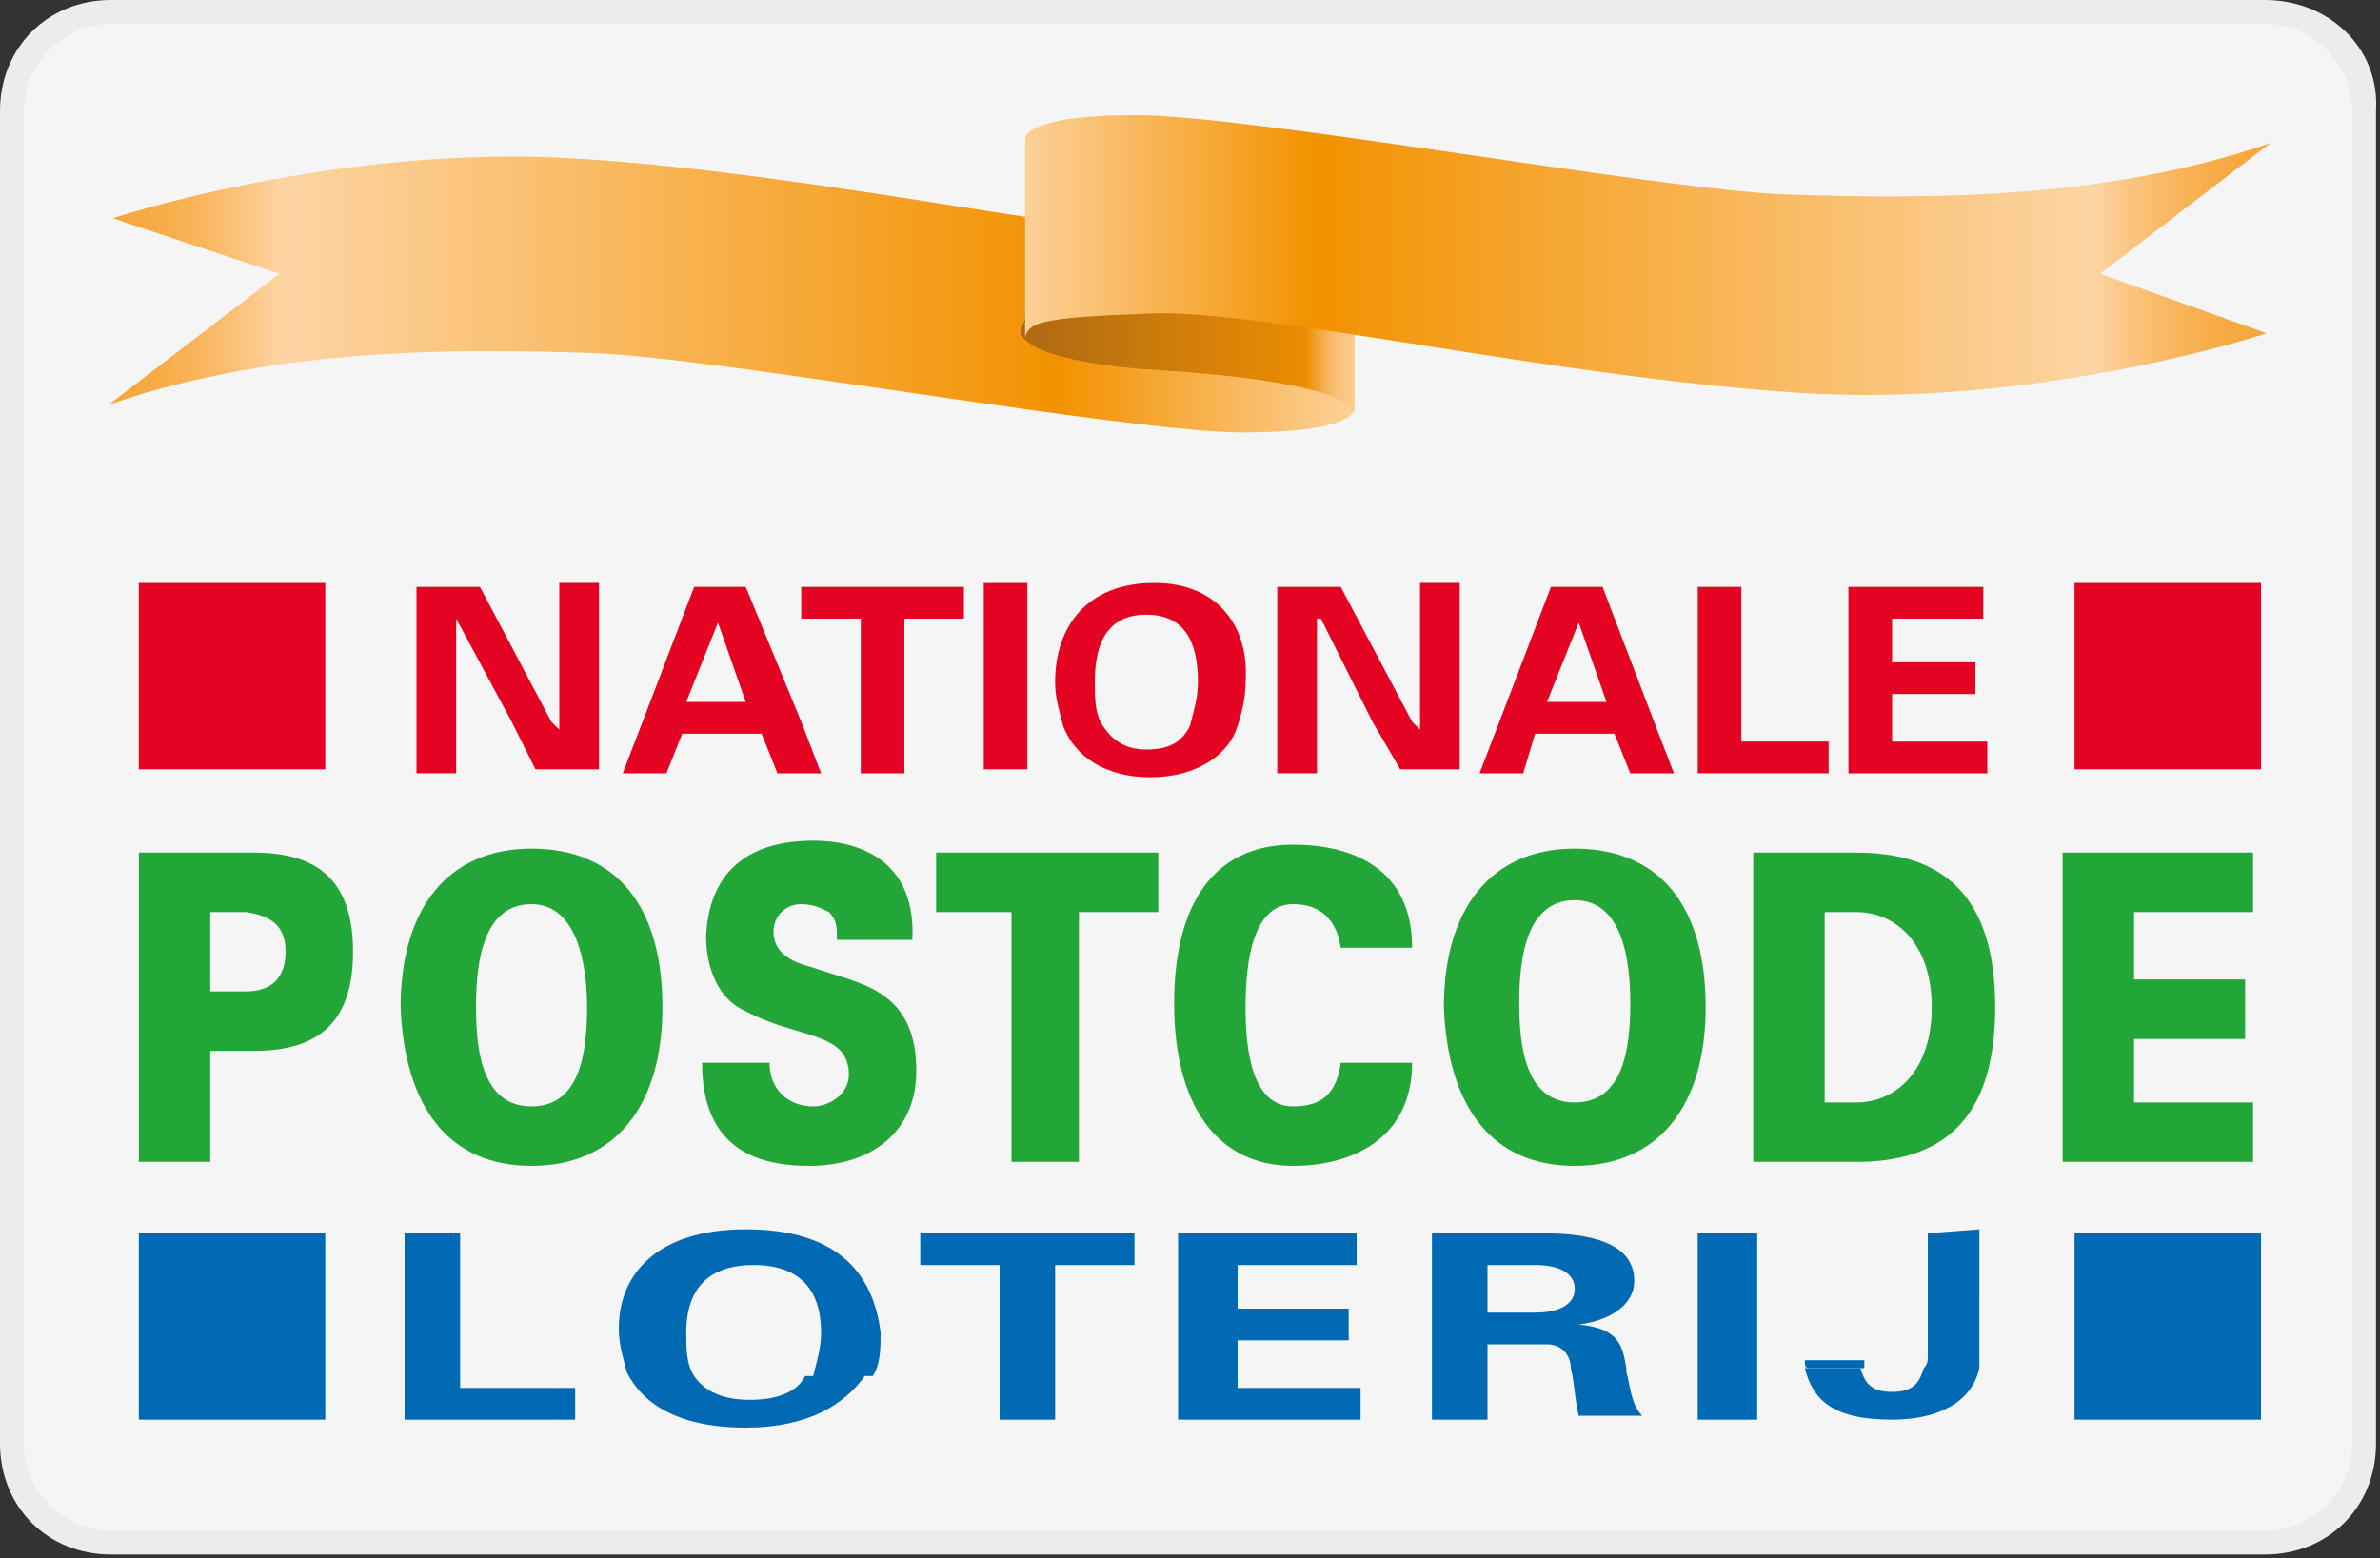
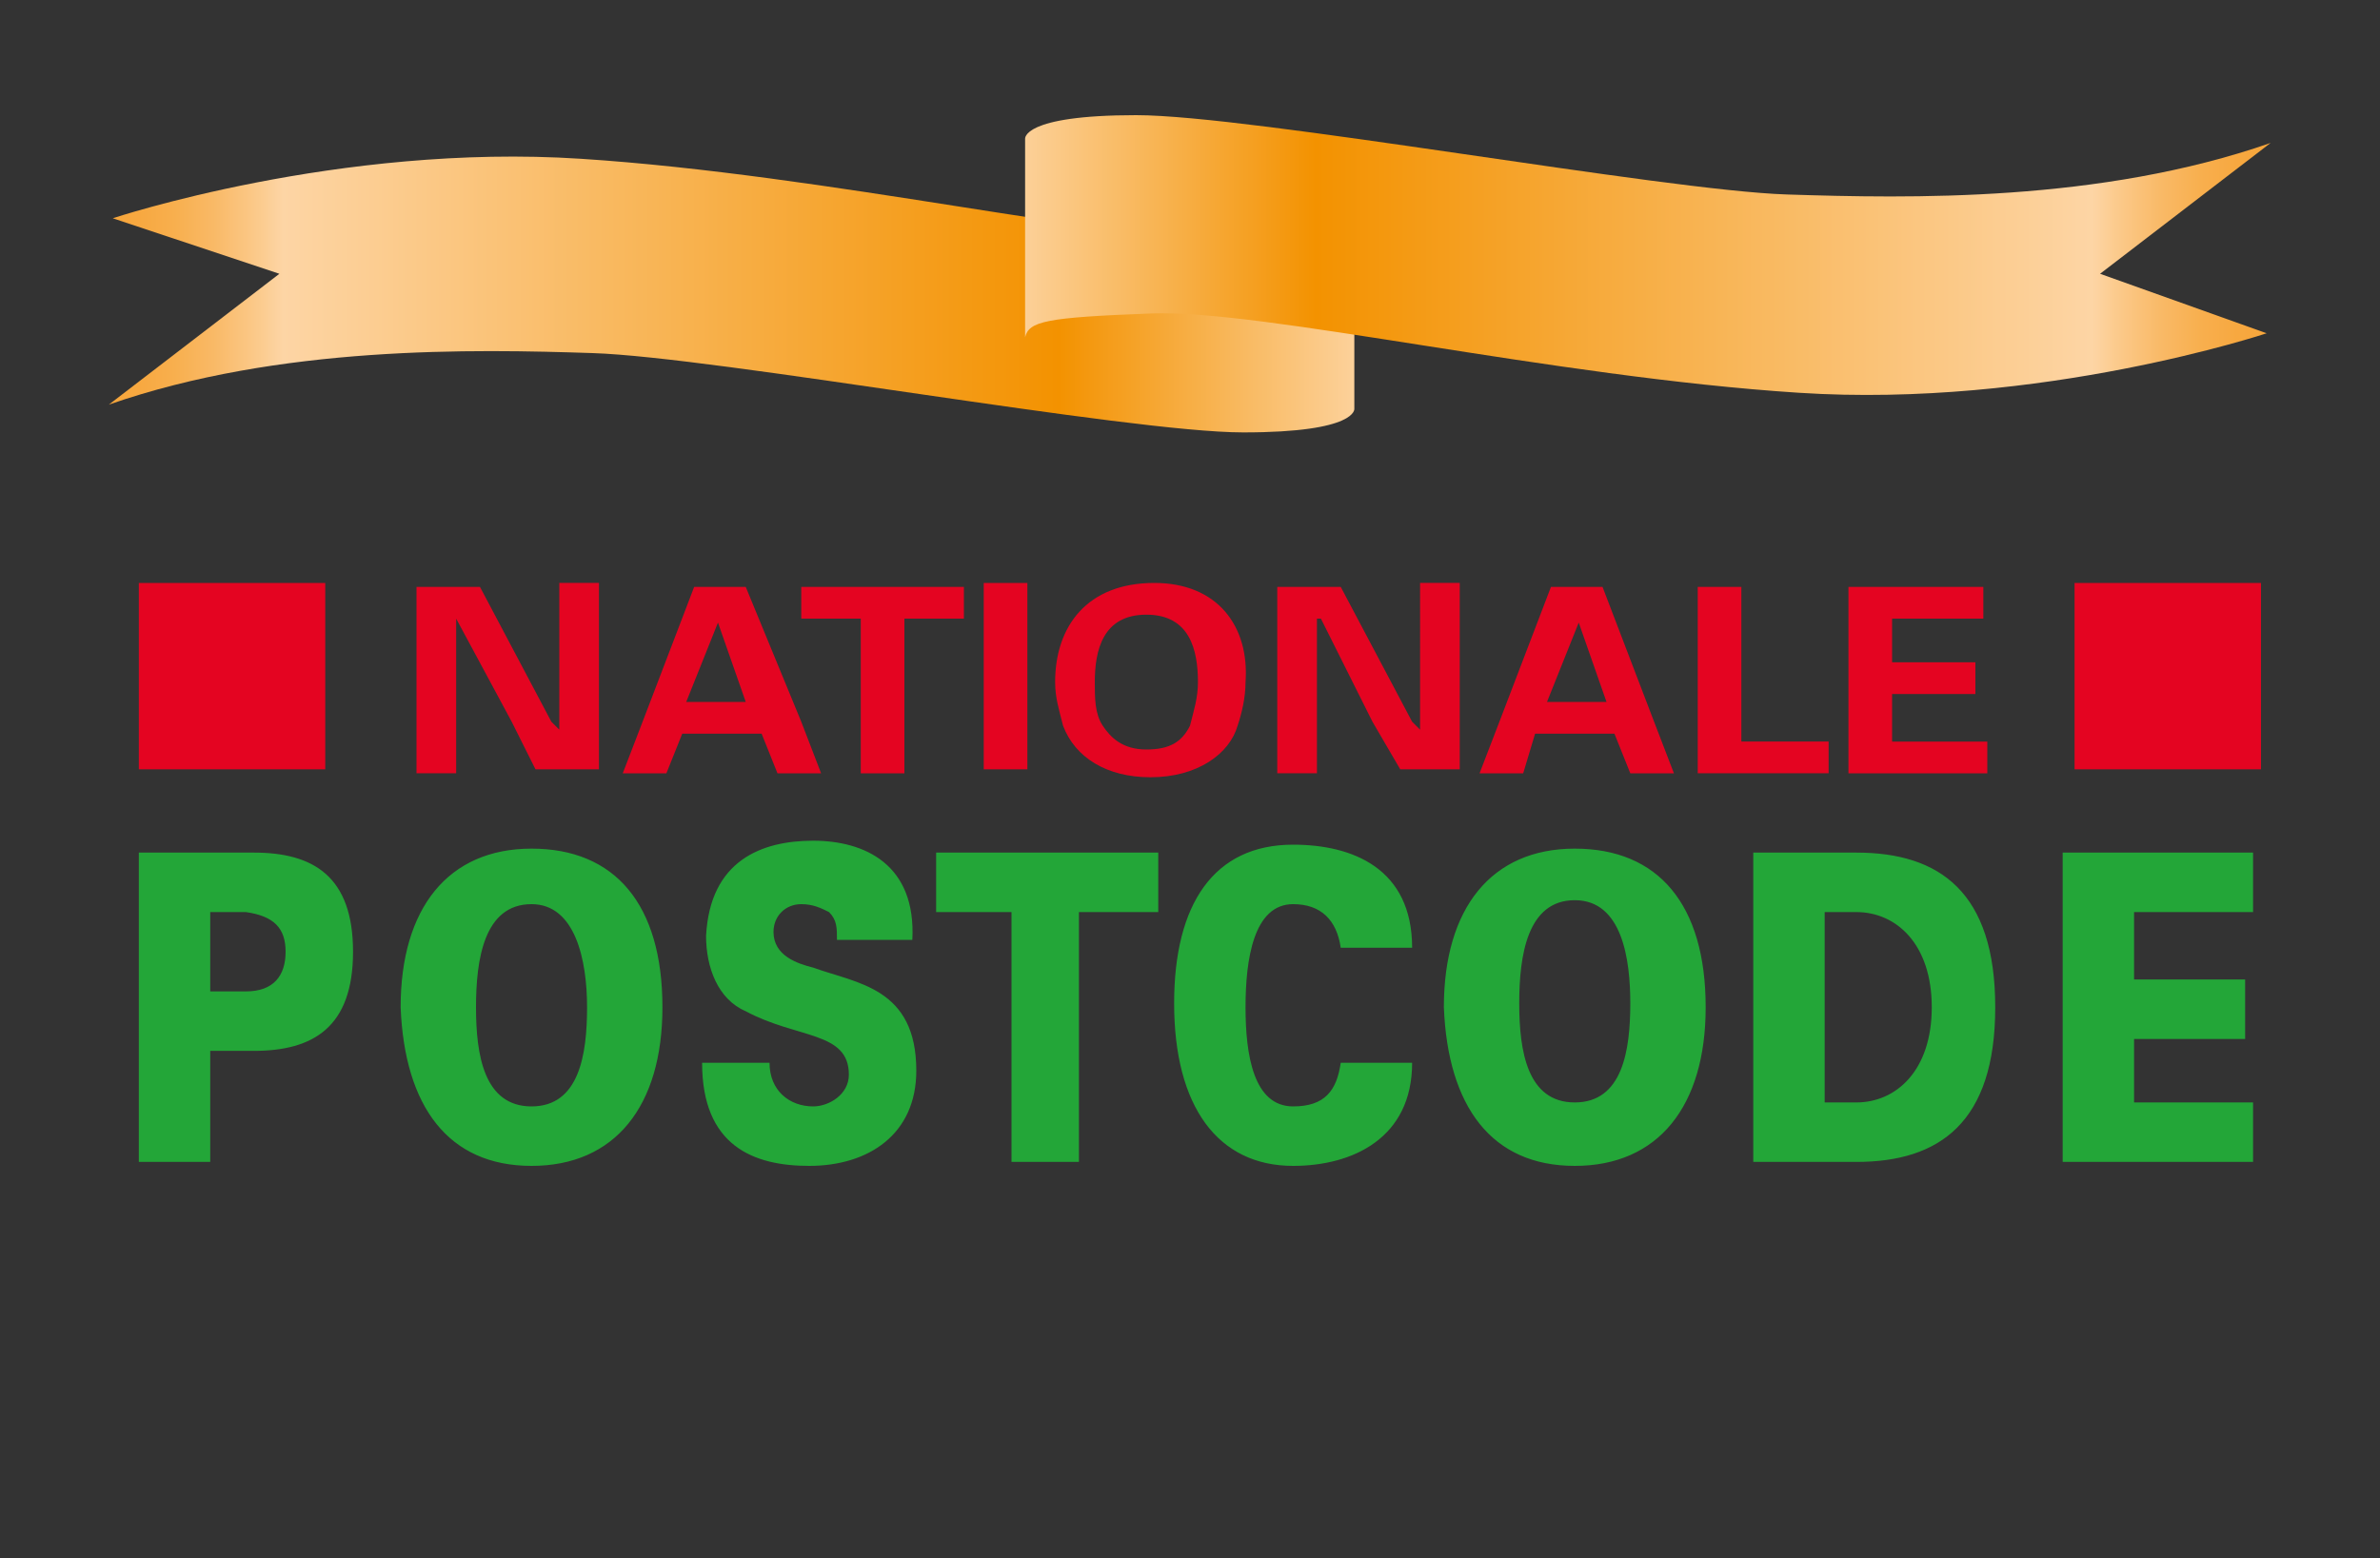
<svg xmlns="http://www.w3.org/2000/svg" version="1.1" id="Laag_1" x="0px" y="0px" viewBox="0 0 60 39.3" style="enable-background:new 0 0 60 39.3;" xml:space="preserve">
  <rect x="0" y="0" width="60" height="39.3" fill="#333333" stroke="none" />
  <style type="text/css">
	.st0{fill:#F5F5F5;}
	.st1{fill:#ECECEC;}
	.st2{fill:#E40421;}
	.st3{fill:#0069B4;}
	.st4{fill:#23A638;}
	.st5{fill:url(#SVGID_1_);}
	.st6{fill:url(#SVGID_2_);}
	.st7{fill:url(#SVGID_3_);}
</style>
  <g transform="translate(-9)">
    <g transform="translate(170)">
-       <path class="st0" d="M-158.1,39c-1.4,0-2.5-1.1-2.5-2.5V2.8c0-1.4,1.1-2.5,2.5-2.5h54.3c1.4,0,2.5,1.1,2.5,2.5v33.6    c0,1.4-1.1,2.5-2.5,2.5H-158.1z" />
-       <path class="st1" d="M-103.9,0.6c1.2,0,2.2,1,2.2,2.2v33.6c0,1.2-1,2.2-2.2,2.2h-54.3c-1.2,0-2.2-1-2.2-2.2V2.8    c0-1.2,1-2.2,2.2-2.2H-103.9L-103.9,0.6z M-103.9,0h-54.3c-1.6,0-2.8,1.2-2.8,2.8v33.6c0,1.6,1.2,2.8,2.8,2.8h54.3    c1.6,0,2.8-1.2,2.8-2.8V2.8C-101,1.2-102.3,0-103.9,0z" />
      <path class="st2" d="M-117.1,18.2v-3.4h-1.1v4.7h3.3v-0.8h-2.2V18.2z M-113.3,18.7v-1.2h2.1v-0.8h-2.1v-1.1h2.3v-0.8h-3.4v4.7h3.5    v-0.8H-113.3z M-140.8,15.6h1.5v3.9h1.1v-3.9h1.5v-0.8h-4.1V15.6z M-142.2,14.8h-1.3l-1.3,3.4l-0.5,1.3h1.1l0.4-1h2l0.4,1h1.1    l-0.5-1.3L-142.2,14.8L-142.2,14.8z M-142.9,15.7l0.7,2h-1.5L-142.9,15.7L-142.9,15.7z M-146.9,18.2v0.2l-0.2-0.2l-1.8-3.4h-1.6    v4.7h1v-3.9l1.4,2.6l0.6,1.2h1.6v-4.7h-1V18.2z M-120.6,14.8h-1.3l-1.3,3.4l-0.5,1.3h1.1l0.3-1h2l0.4,1h1.1l-0.5-1.3L-120.6,14.8    L-120.6,14.8z M-121.2,15.7l0.7,2h-1.5L-121.2,15.7z M-136.2,18.2v1.2h1.1v-4.7h-1.1V18.2z M-125.2,18.2v0.2l-0.2-0.2l-1.8-3.4    h-1.6v4.7h1v-3.9h0.1l1.3,2.6l0.7,1.2h1.5v-4.7h-1V18.2z M-131.9,14.7c-1.7,0-2.5,1.1-2.5,2.5c0,0.4,0.1,0.7,0.2,1.1    c0.3,0.8,1.1,1.3,2.2,1.3c1.2,0,2-0.6,2.2-1.3h-1.2c-0.2,0.4-0.5,0.6-1.1,0.6s-0.9-0.3-1.1-0.6s-0.2-0.7-0.2-1.1    c0-0.8,0.2-1.7,1.3-1.7c1.1,0,1.3,0.9,1.3,1.7c0,0.4-0.1,0.7-0.2,1.1h1.2c0.1-0.3,0.2-0.7,0.2-1.1    C-129.5,15.8-130.3,14.7-131.9,14.7L-131.9,14.7z M-157.5,14.7h4.7v4.7h-4.7V14.7z M-108.7,14.7h4.7v4.7h-4.7V14.7z" />
-       <path class="st3" d="M-149.4,34.5v-3.4h-1.4v4.7h4.3V35h-2.9V34.5z M-120,34.5c-0.1-0.6-0.2-1-1.2-1.1c0.8-0.1,1.4-0.5,1.4-1.1    c0-1-1.2-1.2-2.3-1.2h-2.8v4.7h1.4v-1.9h1.5c0.4,0,0.6,0.3,0.6,0.6c0.1,0.4,0.1,0.8,0.2,1.2h1.6c-0.3-0.3-0.3-0.8-0.4-1.1    C-120,34.6-120,34.5-120,34.5L-120,34.5z M-122.3,33.1h-1.2v-1.2h1.2c0.6,0,1,0.2,1,0.6C-121.3,32.9-121.7,33.1-122.3,33.1z     M-129.8,34.5v-0.7h2.8V33h-2.8v-1.1h3v-0.8h-4.5v4.7h4.6V35h-3.1V34.5z M-118.2,34.5v1.3h1.5v-4.7h-1.5V34.5z M-112.4,31.1v3.1    c0,0.1,0,0.2-0.1,0.3c-0.1,0.3-0.2,0.6-0.8,0.6s-0.7-0.3-0.8-0.6h-1.4c0.2,0.8,0.7,1.3,2.2,1.3c1.1,0,2-0.4,2.2-1.3V31    L-112.4,31.1L-112.4,31.1z M-142.2,31c-2.2,0-3.2,1.1-3.2,2.5c0,0.4,0.1,0.7,0.2,1.1c0.4,0.8,1.3,1.4,3,1.4c1.6,0,2.5-0.6,3-1.3    h-1.5c-0.2,0.4-0.7,0.6-1.4,0.6c-0.8,0-1.2-0.3-1.4-0.6c-0.2-0.3-0.2-0.7-0.2-1.1c0-0.8,0.3-1.7,1.7-1.7s1.7,0.9,1.7,1.7    c0,0.4-0.1,0.7-0.2,1.1h1.5c0.2-0.3,0.2-0.7,0.2-1.1C-139,32-140,31-142.2,31z M-137.8,31.9h2v3.9h1.4v-3.9h2v-0.8h-5.4V31.9z" />
-       <path class="st3" d="M-115.5,34.3c0,0.1,0,0.2,0.1,0.2h1.4v-0.2H-115.5z M-108.7,31.1h4.7v4.7h-4.7V31.1z M-157.5,31.1h4.7v4.7    h-4.7V31.1z" />
      <path class="st4" d="M-155.7,29.3v-2.8h1.1c1.5,0,2.5-0.6,2.5-2.5s-1-2.5-2.5-2.5h-2.9v7.8L-155.7,29.3L-155.7,29.3z M-155.7,25    v-2h0.9c0.7,0.1,1,0.4,1,1s-0.3,1-1,1L-155.7,25L-155.7,25L-155.7,25z M-146.2,25.4c0,1.2-0.2,2.5-1.4,2.5s-1.4-1.3-1.4-2.5    c0-1.2,0.2-2.6,1.4-2.6C-146.5,22.8-146.2,24.2-146.2,25.4z M-147.6,29.4c2.1,0,3.3-1.5,3.3-4c0-2.6-1.2-4-3.3-4s-3.3,1.5-3.3,4    C-150.8,27.9-149.7,29.4-147.6,29.4z M-138,23.7c0.1-1.9-1.2-2.5-2.5-2.5s-2.6,0.5-2.7,2.4c0,0.8,0.3,1.6,1,1.9    c1.3,0.7,2.6,0.5,2.6,1.6c0,0.5-0.5,0.8-0.9,0.8c-0.6,0-1.1-0.4-1.1-1.1h-1.7c0,2.1,1.3,2.6,2.7,2.6c1.5,0,2.7-0.8,2.7-2.4    c0-2.1-1.5-2.2-2.6-2.6c-0.4-0.1-1-0.3-1-0.9c0-0.4,0.3-0.7,0.7-0.7c0.3,0,0.5,0.1,0.7,0.2c0.2,0.2,0.2,0.4,0.2,0.7L-138,23.7    L-138,23.7L-138,23.7z M-135.5,29.3h1.7V23h2v-1.5h-5.6V23h1.9V29.3z M-125.4,23.9c0-2-1.5-2.6-3-2.6c-2,0-3,1.5-3,4    c0,2.6,1.1,4.1,3,4.1c1.5,0,3-0.7,3-2.6h-1.8c-0.1,0.7-0.4,1.1-1.2,1.1c-1,0-1.2-1.3-1.2-2.5c0-1.2,0.2-2.6,1.2-2.6    c0.7,0,1.1,0.4,1.2,1.1H-125.4L-125.4,23.9z M-116.8,21.5v7.8h2.6c2.1,0,3.5-1,3.5-3.9s-1.4-3.9-3.5-3.9L-116.8,21.5L-116.8,21.5z     M-115,23h0.8c1,0,1.9,0.8,1.9,2.4c0,1.6-0.9,2.4-1.9,2.4h-0.8V23z M-104.2,29.3v-1.5h-3v-1.6h2.8v-1.5h-2.8V23h3v-1.5h-4.8v7.8    H-104.2z M-119.9,25.3c0,1.2-0.2,2.5-1.4,2.5s-1.4-1.3-1.4-2.5c0-1.2,0.2-2.6,1.4-2.6S-119.9,24.2-119.9,25.3z M-121.3,29.4    c2.1,0,3.3-1.5,3.3-4c0-2.6-1.2-4-3.3-4c-2.1,0-3.3,1.5-3.3,4C-124.5,27.9-123.4,29.4-121.3,29.4z" />
      <g transform="translate(2.243 2.804)">
        <linearGradient id="SVGID_1_" gradientUnits="userSpaceOnUse" x1="-511.96" y1="359.86" x2="-512.958" y2="359.86" gradientTransform="matrix(31.346 0 0 -6.965 15918.774 2511.265)">
          <stop offset="0" style="stop-color:#FCD19A" />
          <stop offset="0.237" style="stop-color:#F39200" />
          <stop offset="0.86" style="stop-color:#FDD5A5" />
          <stop offset="0.884" style="stop-color:#FBC887" />
          <stop offset="0.916" style="stop-color:#F9B966" />
          <stop offset="0.947" style="stop-color:#F8AF4E" />
          <stop offset="0.976" style="stop-color:#F7A840" />
          <stop offset="1" style="stop-color:#F7A63B" />
        </linearGradient>
        <path class="st5" d="M-160.4,2.7c0,0,5.7-1.9,11.8-1.5c6.2,0.4,13.5,2.1,16.3,2s3.1-0.2,3.2-0.6v4.9c0,0,0.1,0.6-2.8,0.6     c-2.9,0-13.3-1.9-16.4-2c-3-0.1-7.9-0.2-12.2,1.3l4.3-3.3L-160.4,2.7z" />
        <linearGradient id="SVGID_2_" gradientUnits="userSpaceOnUse" x1="-496.014" y1="335.019" x2="-495.021" y2="335.019" gradientTransform="matrix(8.421 0 0 -4.766 4039.421 1602.065)">
          <stop offset="0" style="stop-color:#AE6914" />
          <stop offset="0.86" style="stop-color:#EB8D02" />
          <stop offset="0.871" style="stop-color:#ED9513" />
          <stop offset="0.899" style="stop-color:#F2A73E" />
          <stop offset="0.927" style="stop-color:#F6B65F" />
          <stop offset="0.954" style="stop-color:#F9C077" />
          <stop offset="0.979" style="stop-color:#FAC785" />
          <stop offset="1" style="stop-color:#FBC98A" />
        </linearGradient>
-         <path class="st6" d="M-129.1,7.6V5.5l-3.4-2.6l-4.4,1l-0.6,1.6c0,0-0.3,0.7,3,1C-131,6.7-129.3,7.1-129.1,7.6z" />
        <linearGradient id="SVGID_3_" gradientUnits="userSpaceOnUse" x1="-512.96" y1="359.86" x2="-511.961" y2="359.86" gradientTransform="matrix(31.346 0 0 -6.965 15941.822 2510.268)">
          <stop offset="0" style="stop-color:#FCD19A" />
          <stop offset="0.237" style="stop-color:#F39200" />
          <stop offset="0.86" style="stop-color:#FDD5A5" />
          <stop offset="0.884" style="stop-color:#FBC887" />
          <stop offset="0.916" style="stop-color:#F9B966" />
          <stop offset="0.947" style="stop-color:#F8AF4E" />
          <stop offset="0.976" style="stop-color:#F7A840" />
          <stop offset="1" style="stop-color:#F7A63B" />
        </linearGradient>
        <path class="st7" d="M-106.1,5.6c0,0-5.7,1.9-11.8,1.5c-6.2-0.4-13.5-2.1-16.3-2c-2.7,0.1-3.1,0.2-3.2,0.6V0.7     c0,0-0.1-0.6,2.8-0.6c2.9,0,13.3,1.9,16.4,2s7.9,0.2,12.2-1.3l-4.3,3.3L-106.1,5.6z" />
      </g>
    </g>
  </g>
</svg>